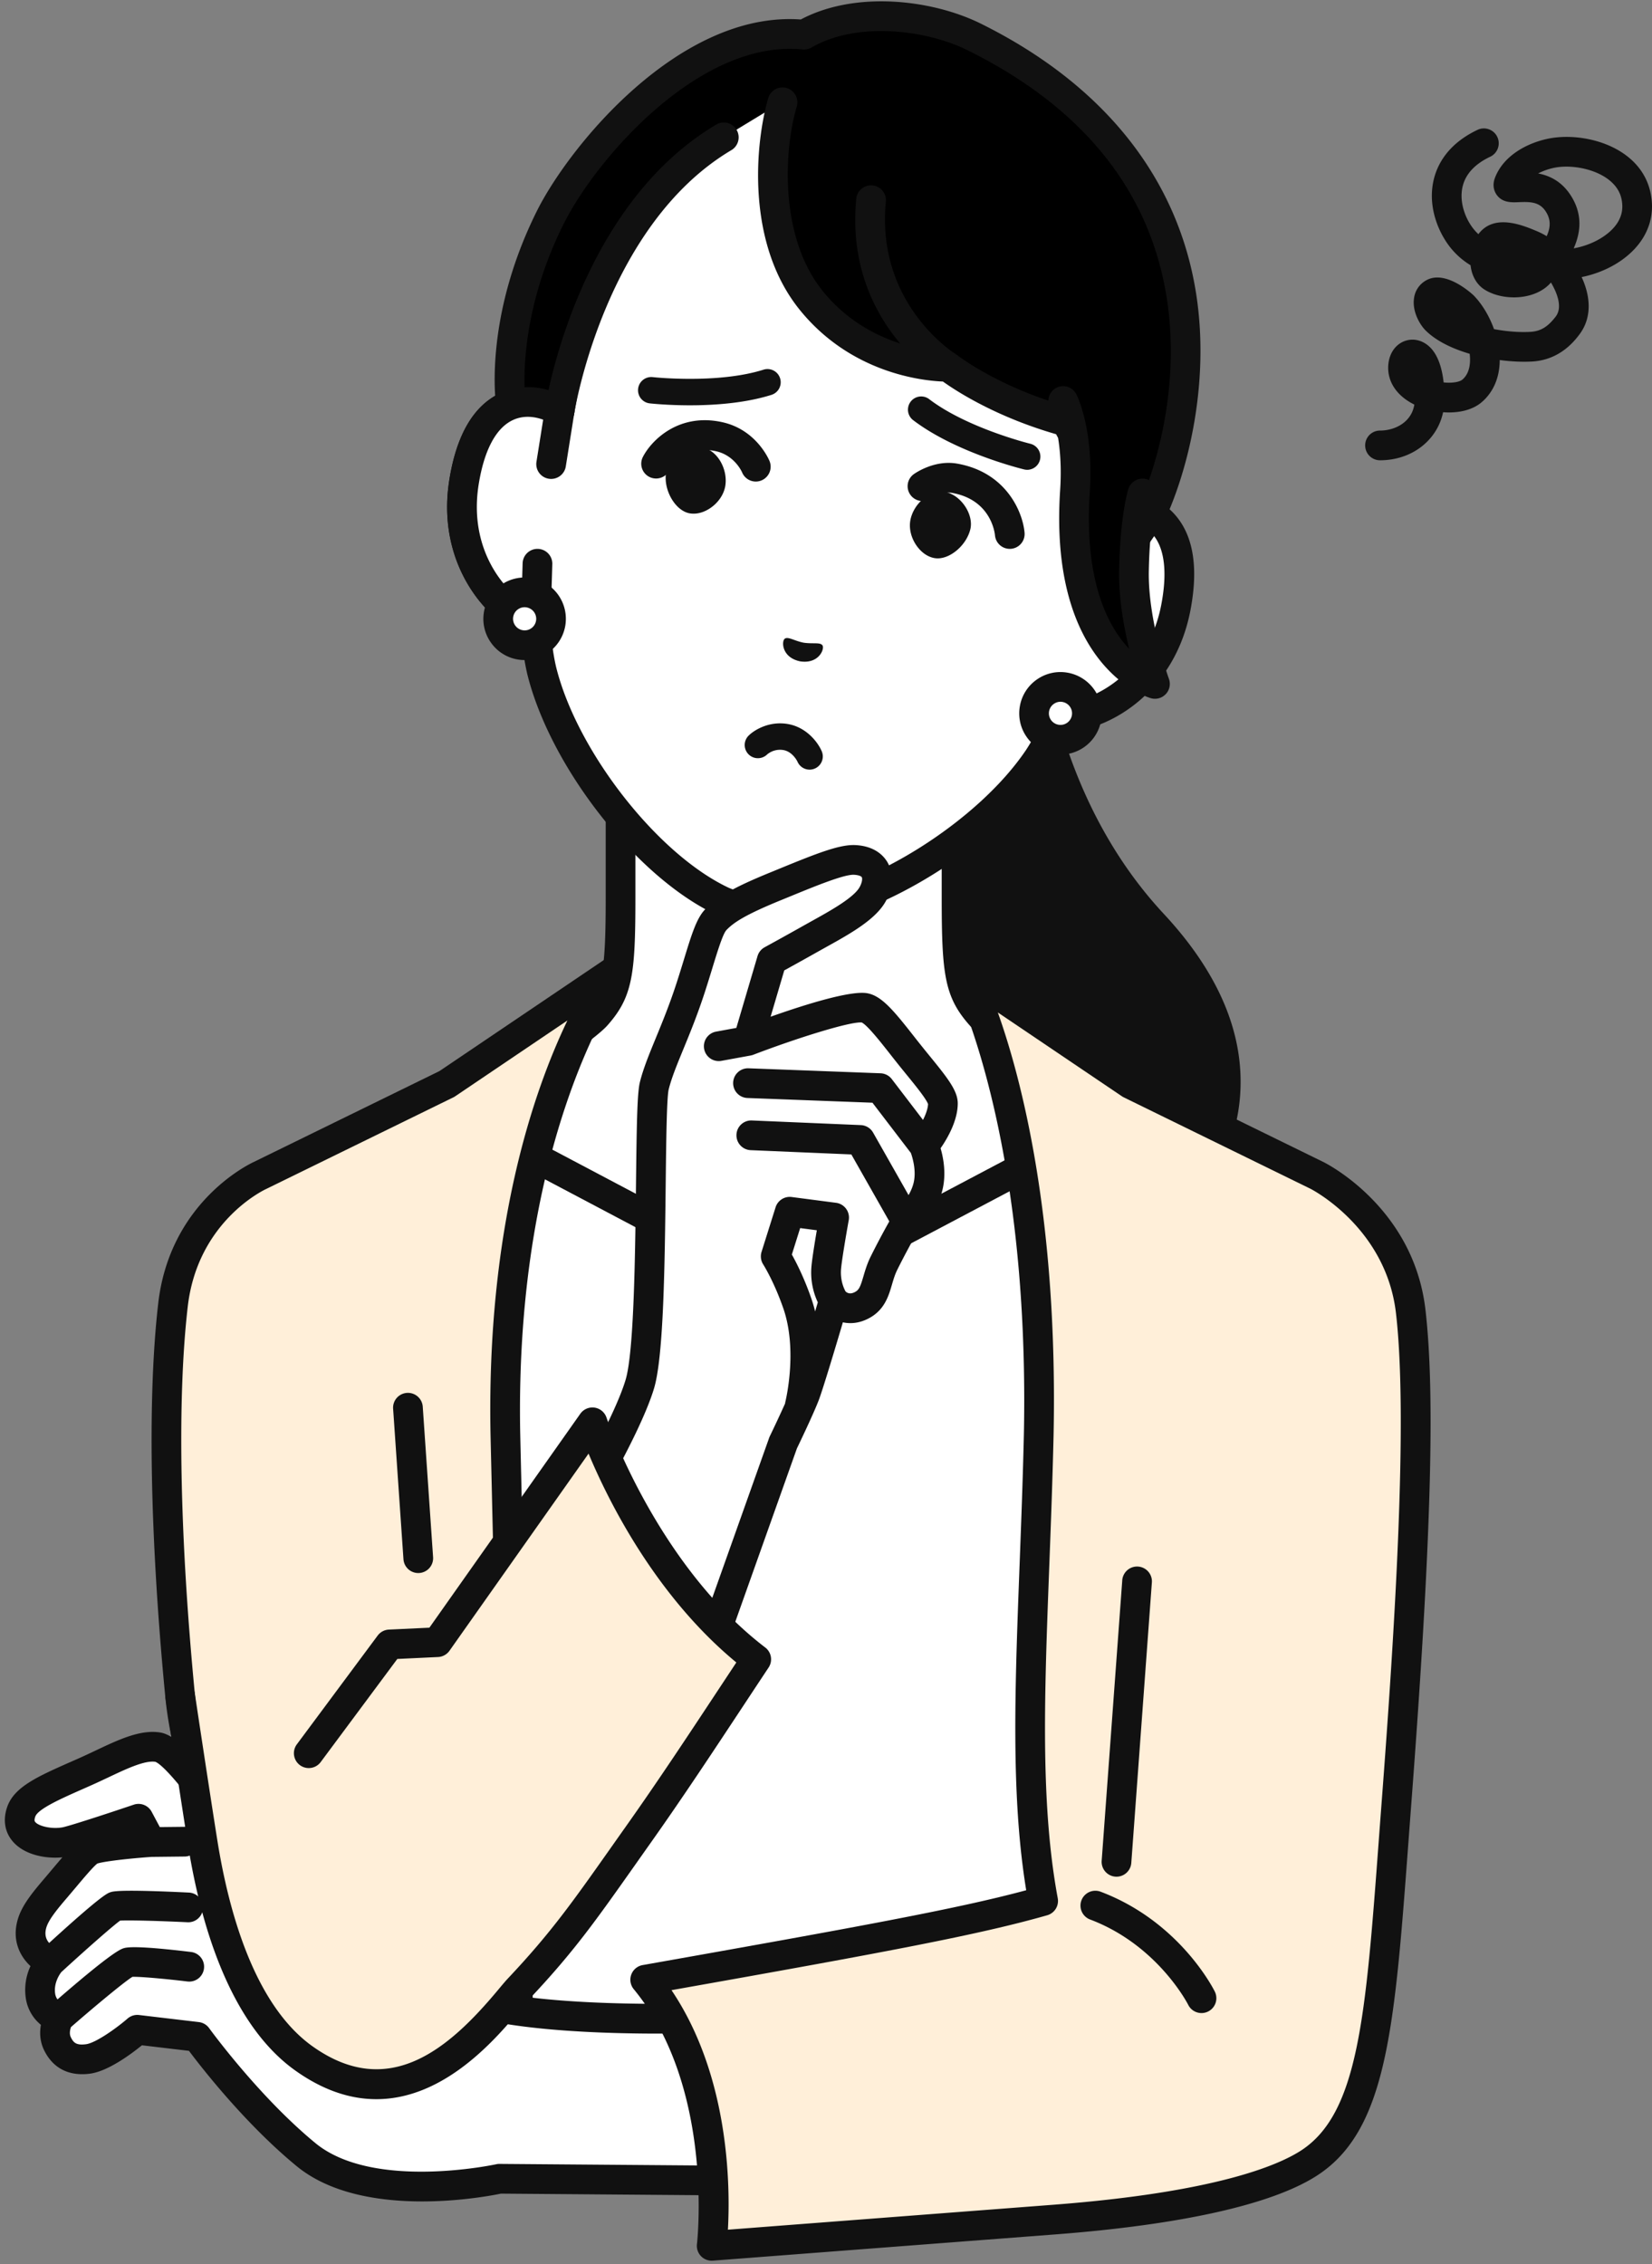
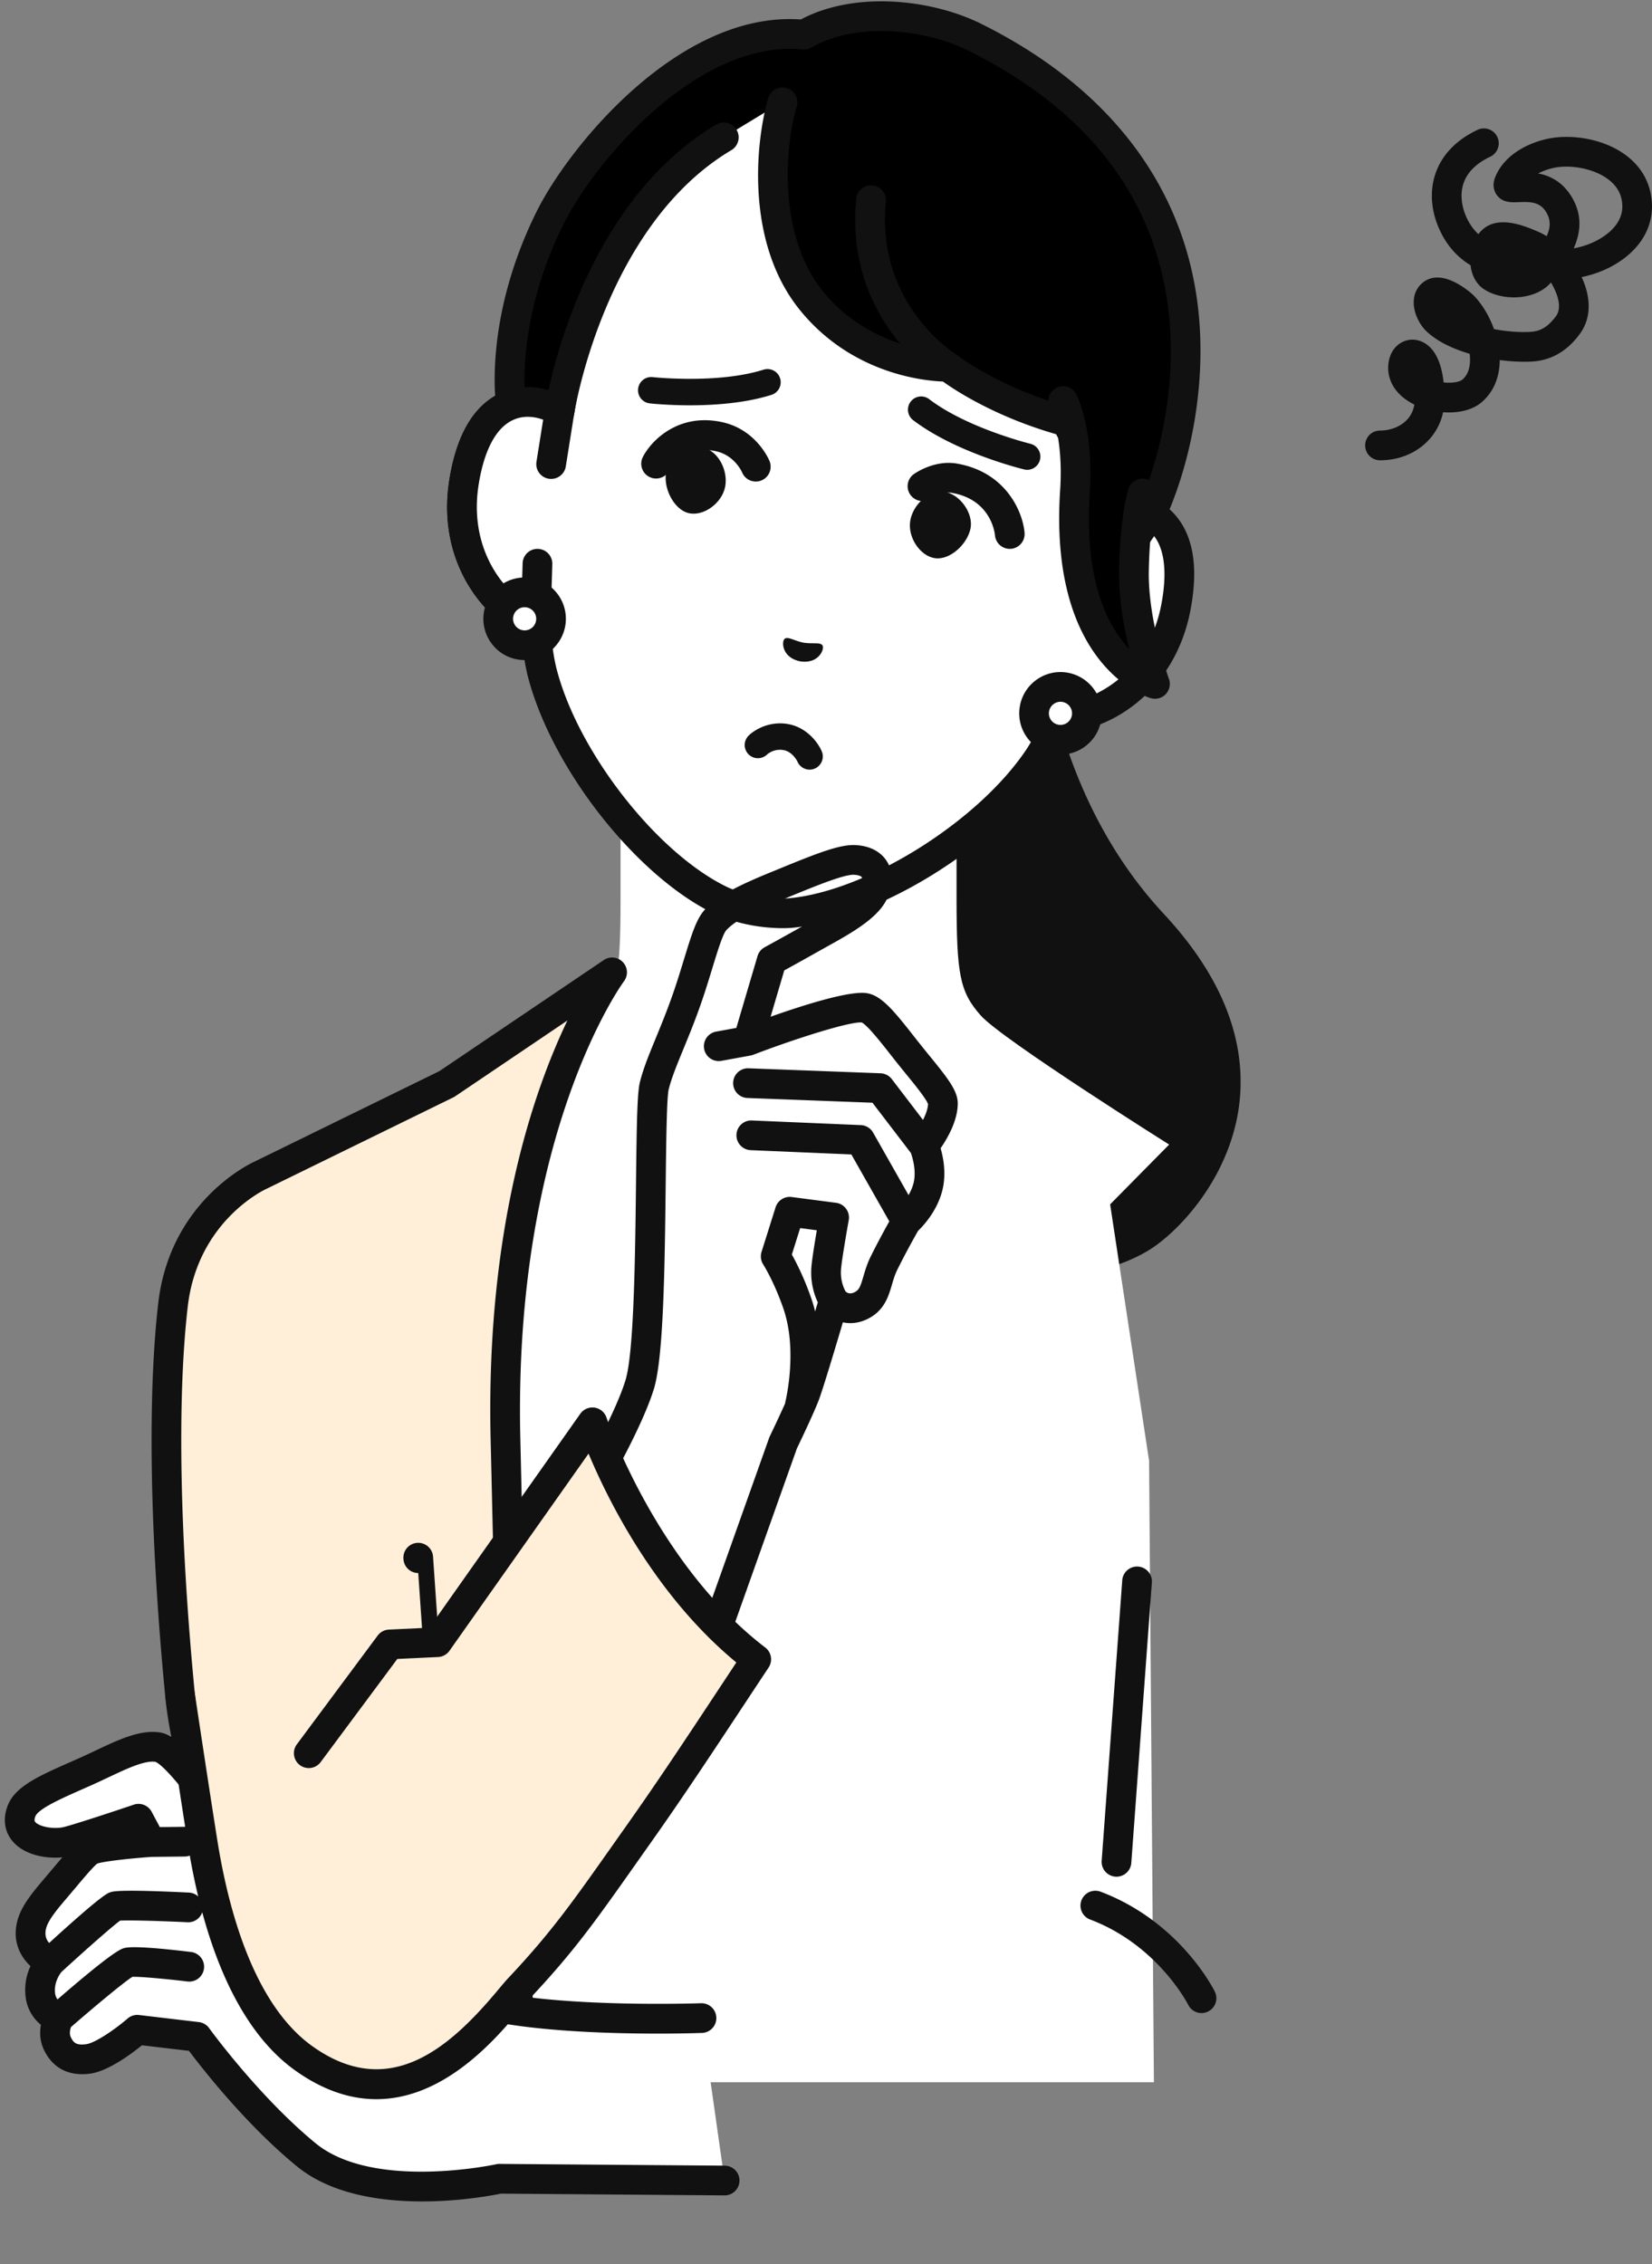
<svg xmlns="http://www.w3.org/2000/svg" width="170" height="233" fill="none">
  <rect width="100%" height="100%" fill="#808080" stroke="none" />
  <path d="M142.011 47.363a1.528 1.528 0 010-3.058c1.614 0 3.261-.916 3.531-2.674a12.075 12.075 0 01-.072-.036c-1.784-.905-2.735-2.377-2.608-4.04.094-1.23.787-2.188 1.808-2.502.978-.3 2.03.07 2.746.97.688.864 1.008 2.111 1.141 3.33.871.09 1.643-.044 1.932-.292.481-.413.743-1.033.781-1.841.012-.268 0-.541-.032-.815-1.764-.518-3.417-1.299-4.526-2.392-.592-.583-1.402-1.95-1.203-3.321a2.467 2.467 0 011.303-1.872c2.052-1.096 4.82 1.563 4.847 1.59.888.918 1.613 2.15 2.082 3.458 1.313.246 2.655.348 3.77.279 1.034-.064 1.783-.522 2.587-1.581.621-.82.252-2.023-.168-2.888a8.132 8.132 0 00-.327-.608c-1.604 1.866-4.973 1.927-6.861.713-.788-.507-1.294-1.404-1.414-2.49a7.866 7.866 0 01-1.87-1.574c-1.28-1.47-2.562-4.202-1.958-7.062.338-1.603 1.411-3.827 4.598-5.32a1.53 1.53 0 011.296 2.77c-1.644.77-2.621 1.84-2.904 3.181-.347 1.647.389 3.407 1.272 4.422.119.137.243.265.373.386.169-.228.361-.428.572-.593 1.667-1.305 4.137-.267 5.464.291.34.143.671.313.991.509.418-.93.424-1.702-.06-2.487-.632-1.026-1.557-1.067-2.797-1.014-.751.033-1.689.074-2.283-.748-.167-.23-.519-.861-.189-1.736.912-2.417 3.532-3.695 5.679-4.085 3.62-.658 9.211.868 10.301 5.444.417 1.754.134 3.46-.82 4.937-1.231 1.906-3.556 3.357-6.233 3.898 1.037 2.247.958 4.337-.228 5.902-.489.645-1.978 2.609-4.833 2.785-.944.058-2.12.015-3.369-.15 0 .105-.003.209-.007.311-.077 1.66-.714 3.051-1.844 4.022-1 .858-2.492 1.149-3.976 1.036-.605 2.889-3.209 4.945-6.492 4.945zm16.274-29.515c1.169.22 2.468.82 3.418 2.363 1.179 1.912.948 3.75.239 5.344l.128-.024c1.865-.357 3.576-1.369 4.357-2.578.504-.78.639-1.62.413-2.567-.61-2.561-4.424-3.573-6.781-3.145a6.43 6.43 0 00-1.774.607zm-53.13 39.35h-9.583l1.777 73.163s14.562 1.195 20.871-3.562c4.806-3.624 14.885-16.176.426-31.713-14.718-15.815-13.491-37.888-13.491-37.888z" fill="#111" />
  <path d="M101.393 132.028c-2.343 0-3.97-.127-4.168-.143a1.529 1.529 0 01.249-3.048c.14.012 14.059 1.09 19.827-3.259 3.023-2.28 6.734-7.01 7.246-12.842.483-5.497-1.878-11.085-7.018-16.608-12.844-13.8-13.919-31.913-13.932-37.401h-8.024a1.528 1.528 0 010-3.058h9.583a1.526 1.526 0 011.526 1.614c-.012.213-1 21.63 13.083 36.761 5.755 6.184 8.388 12.563 7.827 18.96-.6 6.832-4.928 12.359-8.452 15.016-4.554 3.434-12.766 4.008-17.747 4.008z" fill="#111" />
  <path d="M100.934 104.507c-2.175-2.451-2.5-4.219-2.5-12.16V76.662L81.146 86.856 63.858 76.662v15.685c0 7.941-.325 9.709-2.5 12.16-2.176 2.45-19.377 13.27-19.377 13.27l25.095 25.427h28.14l25.095-25.427s-17.201-10.82-19.377-13.27z" fill="#fff" />
-   <path d="M67.077 144.733c-.394 0-.788-.152-1.087-.455l-25.095-25.427a1.53 1.53 0 01.273-2.369c6.58-4.138 17.569-11.325 19.048-12.991 1.741-1.961 2.115-3.137 2.115-11.144V76.662a1.53 1.53 0 012.304-1.318l16.512 9.737 16.512-9.737a1.527 1.527 0 012.304 1.318v15.685c0 8.007.373 9.183 2.115 11.144 1.479 1.666 12.468 8.853 19.047 12.991a1.53 1.53 0 01.274 2.369l-25.095 25.427a1.527 1.527 0 11-2.175-2.149l23.761-24.075c-4.505-2.861-16.175-10.367-18.097-12.532-2.603-2.932-2.886-5.259-2.886-13.175v-13.01l-14.984 8.836a1.527 1.527 0 01-1.552 0l-14.984-8.835v13.01c0 7.915-.284 10.242-2.886 13.174-1.923 2.165-13.593 9.671-18.098 12.532l23.761 24.075a1.53 1.53 0 01-1.087 2.604z" fill="#111" />
  <path d="M44.047 150.314l5.21-34.293 28.573 15.101h6.634l28.574-15.101 5.209 34.293.497 63.952H43.55l.497-63.952z" fill="#fff" />
-   <path d="M118.745 215.794H43.551a1.524 1.524 0 01-1.528-1.541l.497-63.951c0-.073.006-.146.017-.218l5.21-34.293a1.527 1.527 0 012.224-1.122l28.239 14.924h5.876l28.239-14.924a1.525 1.525 0 012.224 1.122l5.21 34.293c.011.072.017.145.017.218l.497 63.951a1.529 1.529 0 01-1.528 1.541zm-73.654-3.058h72.114l-.484-62.301-4.87-32.057-26.672 14.096a1.53 1.53 0 01-.714.177h-6.634a1.53 1.53 0 01-.714-.177l-26.672-14.096-4.87 32.057-.484 62.301z" fill="#111" />
  <path d="M53.545 218.062s-.56-28.863-1.536-70.341c-.668-32.216 10.975-47.66 10.975-47.66l-16.997 11.483-19.204 9.4s-7.848 3.549-8.98 13.327c-1.131 9.778-.816 24.155.723 40.146 1.54 15.992 14.815 33.246 14.815 33.246v.002l20.204 10.397z" fill="#FFEFD9" />
  <path d="M53.545 219.591c-.24 0-.48-.056-.7-.169l-20.203-10.397a1.532 1.532 0 01-.546-.473c-.913-1.196-13.552-17.994-15.091-33.989-1.582-16.437-1.838-30.809-.72-40.468 1.197-10.338 9.234-14.251 9.843-14.533l19.092-9.345 16.91-11.424a1.527 1.527 0 012.074 2.188c-.112.149-11.315 15.491-10.667 46.708.964 41.003 1.53 70.055 1.535 70.343a1.529 1.529 0 01-1.527 1.559zm-19.191-13.124l17.612 9.063c-.159-7.955-.684-33.747-1.485-67.773-.444-21.416 4.422-35.487 7.909-42.748l-11.548 7.801c-.059.04-.12.076-.184.107l-19.204 9.4a.73.73 0 01-.042.02c-.284.131-7.078 3.36-8.091 12.11-1.094 9.451-.836 23.594.726 39.823 1.378 14.324 12.664 29.984 14.307 32.197z" fill="#111" />
-   <path d="M43.04 161.868a1.528 1.528 0 01-1.522-1.424l-1.06-15.431a1.529 1.529 0 113.049-.21l1.06 15.431a1.528 1.528 0 01-1.526 1.634z" fill="#111" />
+   <path d="M43.04 161.868a1.528 1.528 0 01-1.522-1.424a1.529 1.529 0 113.049-.21l1.06 15.431a1.528 1.528 0 01-1.526 1.634z" fill="#111" />
  <path d="M47.296 205.514c-7.124-2.798-19.858-14.165-19.858-14.165l-4.584-4.188s-4.567-7.021-6.58-7.371c-1.952-.338-4.558 1.207-7.443 2.494-3.443 1.537-6.085 2.564-6.64 4.134-.943 2.663 2.422 3.496 4.507 3.123 1.045-.187 7.559-2.39 7.559-2.39l1.274 2.398s-5.046.344-6.166.828c-.589.254-1.83 1.783-3.142 3.338-1.186 1.406-2.455 2.789-2.883 4.081-.962 2.908 1.867 4.074 1.867 4.074s-1.339 1.465-1.044 3.493c.263 1.807 1.876 2.3 1.876 2.3s-.769 1.38-.104 2.683c.432.848 1.198 1.772 3.12 1.522 1.921-.251 5.073-3.003 5.073-3.003l6.154.728s5.128 7.118 11.206 12.117c6.61 5.437 19.904 2.486 19.904 2.486l23.17.182-2.371-16.715s-17.77.648-24.895-2.149z" fill="#fff" />
  <path d="M74.573 222.849l-23.169-.181a1.385 1.385 0 00-.342.036c-.126.027-12.652 2.72-18.603-2.175-5.847-4.809-10.887-11.761-10.937-11.83a1.525 1.525 0 00-1.06-.624l-6.154-.728a1.529 1.529 0 00-1.183.366c-1.134.987-3.274 2.509-4.268 2.639-1.05.137-1.3-.189-1.561-.701-.187-.367-.078-.816.007-1.061 2.524-2.198 5.486-4.654 6.323-5.171.792-.032 3.467.212 5.664.478a1.528 1.528 0 00.367-3.036c-3.8-.46-6.102-.598-6.842-.41-.341.086-1.121.286-6.898 5.292a1.334 1.334 0 01-.242-.6c-.164-1.131.502-2.042.635-2.211 2.385-2.189 5.223-4.698 6.05-5.297.933-.06 4.192.034 6.932.167.85.044 1.56-.61 1.6-1.453a1.528 1.528 0 00-1.452-1.601c-7.146-.347-7.804-.127-8.085-.033-.301.101-.915.309-6.297 5.218-.313-.353-.522-.885-.267-1.656.283-.855 1.242-1.981 2.17-3.069l.837-.99c.77-.918 1.82-2.165 2.217-2.454.652-.227 3.36-.534 5.58-.687l3.454-.038a1.53 1.53 0 00-.017-3.058h-.017l-2.57.028-.84-1.576a1.528 1.528 0 00-1.837-.731c-3.15 1.066-6.755 2.23-7.339 2.334-1.144.204-2.444-.126-2.8-.546-.049-.057-.139-.164.002-.561.283-.799 2.712-1.872 4.855-2.819l.967-.429c.583-.26 1.155-.531 1.713-.794 1.832-.867 3.726-1.763 4.818-1.595.867.326 3.468 3.443 5.59 6.703.07.108.154.208.25.295l4.598 4.2c.528.472 13.021 11.583 20.316 14.447 7.337 2.881 24.77 2.281 25.508 2.254a1.529 1.529 0 00-.11-3.056c-.176.006-17.536.604-24.281-2.044-6.787-2.665-19.274-13.771-19.386-13.871l-4.442-4.058c-1.865-2.848-5.214-7.483-7.492-7.878-2.043-.354-4.293.711-6.675 1.838-.538.254-1.09.515-1.651.766-.327.146-.647.287-.958.424-3.354 1.483-5.778 2.554-6.5 4.596-.47 1.325-.275 2.59.548 3.56 1.182 1.395 3.37 1.821 5.117 1.653-.289.335-.606.711-.958 1.129l-.822.974c-1.119 1.312-2.275 2.669-2.746 4.092-.731 2.209.105 3.934 1.247 4.998a5.807 5.807 0 00-.486 3.269 4.342 4.342 0 001.56 2.775c-.137.752-.132 1.713.363 2.683 1.168 2.289 3.189 2.537 4.678 2.343 1.862-.243 4.24-2.015 5.354-2.922l4.84.572c1.344 1.791 5.824 7.541 11.072 11.857 3.517 2.893 8.608 3.638 12.922 3.638 3.973 0 7.287-.632 8.107-.802l23.003.18h.012a1.529 1.529 0 00.011-3.058z" fill="#111" />
-   <path d="M107.344 195.611c-.683-3.688-1.052-7.568-1.22-11.682-.423-10.37.435-22.221.764-36.209.668-32.215-7.58-47.66-7.58-47.66l16.998 11.483 19.204 9.4s8.527 4.229 9.659 14.007c1.132 9.777.273 27.698-1.466 50.594-1.604 21.111-1.988 32.517-9.018 37.048-3.88 2.501-12.343 4.746-26.192 5.805-17.548 1.343-35.256 2.702-35.256 2.702s2.02-16.615-6.842-27.384c24.459-4.333 33.906-6.09 40.949-8.104z" fill="#FFEFD9" />
-   <path d="M73.237 232.628a1.526 1.526 0 01-1.516-1.714c.019-.158 1.825-16.105-6.505-26.226a1.53 1.53 0 01.913-2.478c22.53-3.991 32.486-5.819 39.473-7.702-.516-3.164-.845-6.62-1.004-10.516-.284-6.982-.001-14.431.327-23.058.161-4.232.327-8.608.436-13.249.65-31.345-7.32-46.755-7.4-46.907a1.53 1.53 0 01.327-1.854 1.526 1.526 0 011.876-.131l16.91 11.423 19.108 9.354c.386.191 9.292 4.722 10.505 15.204 1.018 8.792.581 24.01-1.46 50.886-.104 1.37-.203 2.699-.299 3.988-1.42 19.074-2.202 29.581-9.414 34.23-4.591 2.958-13.894 5.049-26.904 6.044-17.548 1.343-35.256 2.702-35.256 2.702a1.524 1.524 0 01-.117.004zM69.1 204.789c5.99 8.895 6.05 20.241 5.806 24.649 4.917-.378 19.247-1.477 33.472-2.565 16.632-1.273 23.104-4.034 25.482-5.566 5.933-3.824 6.674-13.792 8.021-31.886.096-1.291.195-2.621.3-3.993 1.345-17.715 2.729-39.443 1.472-50.302-1.025-8.85-8.742-12.774-8.82-12.812l-19.197-9.398a1.45 1.45 0 01-.183-.106l-12.77-8.627c2.454 6.894 6.198 21.212 5.734 43.569-.109 4.668-.276 9.055-.437 13.298-.326 8.562-.607 15.956-.328 22.817.177 4.324.568 8.074 1.196 11.466a1.53 1.53 0 01-1.082 1.749c-6.964 1.99-16.331 3.745-38.666 7.707z" fill="#111" />
  <path d="M114.894 193.114a1.529 1.529 0 01-1.525-1.641l2.113-28.793a1.529 1.529 0 113.047.224l-2.112 28.793a1.53 1.53 0 01-1.523 1.417zm8.749 14.033a1.53 1.53 0 01-1.372-.853c-.028-.058-3.139-6.152-10.093-8.775a1.528 1.528 0 111.078-2.861c8.117 3.062 11.611 9.989 11.756 10.282a1.53 1.53 0 01-1.369 2.207z" fill="#111" />
  <path d="M114.257 52.297l2.571-14.59a25.408 25.408 0 00-.952-12.583c-2.624-7.725-8.701-18.978-22.154-21.41l-.236-.042C80.013 1.354 70.456 9.848 65.35 16.209a25.404 25.404 0 00-5.196 11.498l-2.571 14.59c-2.928-1.742-8.363-1.904-9.834 7.318-1.304 8.167 3.831 13.572 7.368 14.662.087 1.618.276 3.218.616 4.675 2.247 9.165 10.8 20.113 18.593 23.778 0 0 1.394.644 3.412 1 2.018.357 3.548.228 3.548.228 8.576-.776 20.355-8.138 25.6-15.98.817-1.254 1.541-2.692 2.176-4.183 3.696.187 10.369-3.135 11.936-11.256 1.769-9.17-3.394-10.877-6.741-10.242z" fill="#fff" />
  <path d="M77.472 95.237c-2.188-.386-3.723-1.088-3.787-1.118-8.187-3.85-17.084-15.206-19.437-24.802a27.326 27.326 0 01-.591-3.969c-4.063-1.882-8.735-7.717-7.418-15.974.74-4.634 2.5-7.633 5.232-8.914 1.509-.706 3.258-.805 4.941-.324l2.237-12.694a27.004 27.004 0 015.51-12.19C68.945 9.287 79.156-.344 93.744 2.165c.038.007.083.017.123.027.042.004.087.01.125.017 14.566 2.634 20.869 15.18 23.329 22.424a27.01 27.01 0 011.011 13.34l-2.237 12.693c1.747.123 3.356.815 4.532 1.996 2.13 2.138 2.759 5.559 1.87 10.167-1.585 8.21-7.969 12.094-12.43 12.472-.607 1.325-1.245 2.504-1.903 3.512-5.501 8.227-17.743 15.853-26.742 16.668-.08.007-1.762.142-3.95-.244zm-22.42-52.279c-.684-.12-1.486-.103-2.285.272-1.734.812-2.948 3.104-3.51 6.626-1.184 7.42 3.525 12.102 6.309 12.96a1.529 1.529 0 011.076 1.379c.09 1.665.285 3.15.578 4.41 2.124 8.659 10.422 19.294 17.756 22.742 0 0 1.25.565 3.027.878 1.776.314 3.145.21 3.159.21 8.055-.73 19.489-7.883 24.453-15.308.697-1.069 1.387-2.397 2.041-3.931a1.53 1.53 0 011.483-.928c2.909.147 8.934-2.64 10.358-10.019.676-3.502.318-6.071-1.033-7.428-1.373-1.378-3.349-1.13-3.922-1.021a1.529 1.529 0 01-1.79-1.768l2.571-14.59a23.94 23.94 0 00-.894-11.825c-2.742-8.07-8.607-18.161-20.98-20.399a1.611 1.611 0 01-.11-.024 1.596 1.596 0 01-.112-.015C80.836 3.047 71.875 10.522 66.54 17.167a23.94 23.94 0 00-4.883 10.806l-2.57 14.59a1.53 1.53 0 01-2.286 1.049 5.384 5.384 0 00-1.75-.654z" fill="#111" />
  <path d="M116.691 58.75c.024-1.353.089-2.52.173-3.511l1.601-2.322c3.981-8.608 10.386-34.926-18.194-49.106-4.624-2.295-12.318-3.27-17.53-.244-11.864-1.205-22.997 12.526-26.147 18.87-5.333 10.742-4.016 19.223-4.016 19.223l.972 5.47 4.033-4.832S60.67 22.29 74.537 14.102l6.005-3.643c-1.255 4.226-2.239 14.042 2.935 20.453 5.677 7.034 14.07 6.827 14.07 6.827s4.442 3.528 12.113 5.63c.058.034.324.507.699 1.216.256 1.486.423 3.468.26 5.938-1.131 17.154 8.234 19.854 8.234 19.854s-2.259-6.147-2.162-11.626z" fill="#000" />
  <path d="M123.088 30.217c-1.861-11.909-9.516-21.514-22.137-27.776C95.907-.06 88.009-.972 82.408 2.004c-12.546-.889-23.89 13.122-27.182 19.753-5.486 11.05-4.214 19.772-4.152 20.17l.972 5.47a1.529 1.529 0 002.678.713l4.032-4.831a1.53 1.53 0 00.337-.747c.03-.193 3.128-19.382 16.22-27.112a1.53 1.53 0 00-1.552-2.634c-13.35 7.882-17.066 25.765-17.616 28.85l-1.664 1.994-.394-2.213c-.05-.364-1.06-8.356 3.876-18.3 3.383-6.815 14.08-19.1 24.624-18.028.32.032.642-.038.921-.2 4.639-2.692 11.75-1.86 16.085.292 11.861 5.885 18.75 14.467 20.476 25.51 1.292 8.265-.66 16.483-2.936 21.467l-.474.687c.169 1.652.407 3.227.391 4.818l2.673-3.877a1.45 1.45 0 00.129-.226c2.488-5.38 4.644-14.336 3.236-23.343z" fill="#111" />
  <path d="M120.288 69.85c-.022-.059-2.159-5.954-2.069-11.072.091-5.12.791-7.474.796-7.491a1.529 1.529 0 10-2.915-.919c-.034.109-.836 2.72-.936 8.356-.05 2.814.476 5.755 1.033 8.043-2.198-2.323-4.656-6.999-4.053-16.143.429-6.491-1.317-9.927-1.391-10.07a1.523 1.523 0 00-2.048-.65 1.524 1.524 0 00-.823 1.323c-5.91-1.983-9.348-4.657-9.384-4.686-.031-.025-.066-.043-.1-.066-.02-.013-.037-.03-.058-.044-.082-.05-8.207-5.107-7.182-15.684a1.527 1.527 0 10-3.042-.294c-.675 6.966 1.976 11.874 4.517 14.893-2.502-.807-5.525-2.37-7.967-5.395-4.462-5.529-4.034-14.425-2.658-19.056a1.53 1.53 0 00-2.93-.871c-1.342 4.517-2.398 14.898 3.21 21.848 5.287 6.55 12.662 7.308 14.743 7.388 1.29.926 5.368 3.608 11.646 5.42l.207.384c.219 1.355.357 3.14.211 5.359-1.199 18.173 8.905 21.3 9.335 21.423a1.53 1.53 0 001.858-1.996z" fill="#111" />
  <path d="M56.715 47.752l.868-5.454c-2.928-1.743-8.363-1.905-9.834 7.317-1.304 8.168 3.831 13.573 7.368 14.662l.192-6.27 1.406-10.255z" fill="#fff" />
  <path d="M54.851 65.783a1.593 1.593 0 01-.184-.044c-4.243-1.307-9.856-7.412-8.428-16.365.74-4.634 2.5-7.633 5.232-8.914 2.107-.986 4.683-.791 6.893.524.538.32.826.936.728 1.554l-.868 5.455a1.528 1.528 0 01-1.75 1.27 1.522 1.522 0 01-1.268-1.75l.688-4.327c-.803-.291-1.967-.5-3.127.044-1.734.812-2.948 3.104-3.51 6.626-.94 5.888 1.831 10.052 4.406 11.949l.118-3.844a1.528 1.528 0 113.055.093l-.192 6.27a1.53 1.53 0 01-1.793 1.46z" fill="#111" />
  <path d="M111.805 73.877a2.717 2.717 0 11-5.35-.948 2.717 2.717 0 115.35.948z" fill="#fff" />
  <path d="M108.393 77.586h-.003a4.215 4.215 0 01-2.738-1.749 4.219 4.219 0 01-.701-3.174 4.221 4.221 0 011.747-2.74 4.215 4.215 0 013.169-.702h.003a4.252 4.252 0 013.44 4.923 4.25 4.25 0 01-4.917 3.442zm.944-5.354a1.18 1.18 0 00-.888.197 1.187 1.187 0 00.475 2.146 1.19 1.19 0 001.377-.964 1.19 1.19 0 00-.963-1.378h-.001z" fill="#111" />
  <path d="M56.66 64.148a2.717 2.717 0 11-5.35-.948 2.717 2.717 0 115.35.948z" fill="#fff" />
  <path d="M53.25 67.857h-.004a4.216 4.216 0 01-2.739-1.75 4.221 4.221 0 01-.7-3.173 4.22 4.22 0 011.747-2.74 4.215 4.215 0 013.169-.703h.003a4.252 4.252 0 013.44 4.924 4.25 4.25 0 01-4.917 3.442zm.942-5.354a1.18 1.18 0 00-.887.196 1.189 1.189 0 00-.293 1.657 1.19 1.19 0 101.181-1.852v-.001zm16.8-20.797c-2.298 0-3.984-.183-4.126-.198a1.359 1.359 0 01.3-2.702c.068.008 6.699.72 11.405-.766a1.358 1.358 0 11.817 2.592c-2.73.862-5.918 1.074-8.396 1.074zm34.717 6.638c-.106 0-.214-.013-.322-.039-.287-.07-7.092-1.748-11.467-5.108a1.36 1.36 0 011.654-2.156c3.915 3.006 10.389 4.607 10.454 4.623a1.36 1.36 0 01-.319 2.68zM83.313 79.197a1.358 1.358 0 01-1.249-.823s-.479-1.022-1.442-1.19a2.074 2.074 0 00-1.674.445 1.358 1.358 0 11-1.91-1.933c.606-.6 2.141-1.526 4.054-1.19 1.937.34 3.091 1.917 3.468 2.795a1.36 1.36 0 01-1.247 1.896zm1.331-12.775c-.214-.36-1-.142-1.958-.29-.95-.19-1.615-.665-1.939-.4-.334.272-.297 1.937 1.599 2.323 1.912.288 2.518-1.262 2.298-1.633zm-14.78-19.708c.756-.543 1.63-.786 2.4-.667.598.092 1.17.467 1.62 1.053.627.818.915 1.933.751 2.91-.15.895-.749 1.76-1.601 2.313-.666.432-1.385.61-2.033.504a2.225 2.225 0 01-.067-.012c-1.416-.277-2.612-2.282-2.415-4.047.082-.74.585-1.508 1.345-2.054z" fill="#111" />
  <path d="M77.776 49.552a1.528 1.528 0 01-1.41-.941c-.042-.097-.79-1.755-2.678-2.177-3.26-.728-4.669 1.713-4.819 1.993a1.534 1.534 0 01-2.058.642 1.523 1.523 0 01-.658-2.043c.856-1.68 3.671-4.59 8.201-3.577 3.493.781 4.784 3.866 4.837 3.997a1.53 1.53 0 01-1.415 2.106zm21.516 2.516c-.525-.77-1.264-1.297-2.027-1.448-.594-.12-1.26.038-1.883.434-.869.555-1.52 1.504-1.7 2.478-.165.893.102 1.91.714 2.722.478.634 1.092 1.047 1.737 1.169l.068.011c1.425.224 3.234-1.25 3.653-2.976.175-.724-.035-1.617-.562-2.39z" fill="#111" />
  <path d="M103.909 56.479a1.528 1.528 0 01-1.521-1.403c-.037-.361-.478-3.661-4.417-4.356-.88-.156-1.864.356-2.168.566a1.533 1.533 0 01-2.124-.376 1.524 1.524 0 01.358-2.12c.215-.153 2.167-1.487 4.465-1.082 5.091.898 6.76 5.047 6.931 7.116a1.528 1.528 0 01-1.524 1.655z" fill="#111" />
-   <path d="M93.544 108.467c-1.772-2.226-3.46-4.571-4.573-4.757-2.173-.362-11.998 3.398-11.998 3.398l2.445-8.29s2.008-1.098 4.18-2.322c2.23-1.258 5.309-2.82 6.214-4.497.906-1.676.447-3.397-1.862-3.51-1.484-.074-4.596 1.269-8.144 2.717-3.739 1.527-5.181 2.42-6.157 3.444-.824.863-1.416 3.403-2.558 6.931-1.492 4.611-3.124 7.584-3.761 10.148s.045 25.642-1.494 30.716c-1.54 5.074-7.627 14.918-7.627 14.918l14.387 13.591 7.999-22.5s1.625-3.359 2.219-4.888c.549-1.412 2.988-9.729 2.988-9.729s1.087 1.337 2.784.521c1.698-.815 1.466-2.521 2.377-4.372a84.397 84.397 0 012.31-4.303s1.663-1.439 2.207-3.523c.543-2.084-.397-4.27-.397-4.27s1.947-2.356 1.947-4.349c0-.972-1.8-2.955-3.486-5.074z" fill="#fff" />
  <path d="M98.558 113.541c0-1.276-.989-2.548-2.885-4.873a118.887 118.887 0 01-1.647-2.058c-2.08-2.651-3.33-4.162-4.804-4.408-1.763-.294-6.556 1.229-9.923 2.421l1.406-4.768c.75-.413 2.165-1.194 3.643-2.028l.766-.427c2.356-1.309 5.026-2.792 6.042-4.674.753-1.394.822-2.839.189-3.964-.355-.629-1.257-1.7-3.32-1.801-1.614-.08-3.925.832-7.87 2.45l-.926.38c-3.698 1.51-5.447 2.504-6.686 3.803-.868.91-1.378 2.576-2.15 5.097-.226.739-.474 1.548-.756 2.419-.722 2.229-1.477 4.067-2.143 5.688-.697 1.696-1.299 3.16-1.647 4.562-.279 1.122-.329 4.353-.399 10.444-.084 7.306-.2 17.312-1.075 20.196-1.463 4.825-7.404 14.462-7.464 14.559a1.529 1.529 0 002.6 1.608c.252-.408 6.21-10.073 7.789-15.278 1.001-3.302 1.11-12.731 1.206-21.05.048-4.178.103-8.913.309-9.741.294-1.184.856-2.553 1.507-4.136.688-1.673 1.467-3.568 2.225-5.91.287-.887.54-1.712.77-2.465.501-1.638 1.07-3.495 1.439-3.882.757-.793 1.963-1.586 5.63-3.083l.93-.381c2.6-1.067 5.545-2.273 6.56-2.226.473.023.75.145.808.249.066.115.065.491-.214 1.008-.592 1.096-3.046 2.46-4.837 3.454l-.783.437c-2.138 1.206-4.142 2.301-4.162 2.312a1.529 1.529 0 00-.733.91l-2.18 7.388-2.098.384a1.529 1.529 0 00.55 3.008l3.023-.553.024-.007c.083-.017.166-.038.247-.069 4.46-1.706 9.95-3.429 11.157-3.323.591.285 2.005 2.086 2.946 3.285.24.306.483.615.727.921.319.401.642.797.956 1.183.807.989 2.016 2.471 2.196 3.011-.02.481-.235 1.066-.518 1.629l-3.212-4.201a1.528 1.528 0 00-1.156-.599l-13.584-.513a1.529 1.529 0 00-.116 3.056l12.866.486 3.955 5.173c.163.458.595 1.863.265 3.13-.115.439-.3.845-.506 1.204l-3.648-6.432a1.527 1.527 0 00-1.264-.772l-11.205-.476a1.521 1.521 0 00-1.592 1.463 1.529 1.529 0 001.462 1.592l10.36.44 3.907 6.889a80.826 80.826 0 00-1.922 3.628c-.364.738-.564 1.422-.742 2.026-.326 1.113-.46 1.42-.926 1.643-.36.174-.666.142-.913-.089-.14-.248-.58-1.141-.459-2.369.13-1.316.78-4.927.787-4.963a1.531 1.531 0 00-1.307-1.788l-4.568-.596a1.529 1.529 0 00-1.654 1.058l-1.445 4.593a1.54 1.54 0 00.174 1.289c.011.017 1.091 1.711 2.061 4.498 1.528 4.389.22 9.63.207 9.682-.012.045-.013.089-.02.133a144.676 144.676 0 01-1.568 3.36c-.025.05-.046.102-.065.154l-7.998 22.501a1.53 1.53 0 002.879 1.025l7.97-22.423c.253-.523 1.666-3.467 2.232-4.924.412-1.06 1.737-5.48 2.499-8.052.727.158 1.582.114 2.51-.331 1.744-.838 2.183-2.336 2.537-3.539.156-.532.303-1.035.55-1.536a82.714 82.714 0 012.147-4.016c.55-.527 1.935-2.019 2.477-4.1.446-1.71.123-3.397-.166-4.389.686-.987 1.766-2.826 1.766-4.616zm-16.217 12.831l1.715.224c-.205 1.202-.462 2.786-.544 3.625a7.22 7.22 0 00.645 3.792l-.276.935c-.11-.45-.24-.898-.394-1.342-.742-2.132-1.543-3.696-2.001-4.513l.855-2.721z" fill="#111" />
  <path d="M60.965 146.359l-15.96 22.624-4.915.231-8.317 11.193-13.247-5.99s1.366 9.123 2.319 15.132c1.508 9.512 4.73 18.22 10.45 22.28 11.325 8.038 19.736-4.705 22.116-7.231 4.977-5.282 7.156-8.584 12.288-15.832 4.087-5.774 7.894-11.646 12.122-18.022-11.72-8.959-16.856-24.385-16.856-24.385z" fill="#FFEFD9" />
  <path d="M38.73 216.008c-2.56 0-5.349-.824-8.318-2.931-6.877-4.881-9.818-15.359-11.075-23.289a2278.693 2278.693 0 01-2.321-15.144 1.529 1.529 0 013.022-.454c.014.092 1.376 9.186 2.317 15.119 1.165 7.35 3.815 17.008 9.825 21.273 7.87 5.586 14.053.2 19.063-5.806.427-.512.764-.916 1.057-1.227 4.371-4.639 6.584-7.776 10.602-13.471.488-.692 1.002-1.422 1.55-2.196 3.246-4.585 6.32-9.239 9.573-14.167l1.748-2.646c-8.383-6.918-13.227-16.757-15.207-21.492l-14.312 20.288a1.527 1.527 0 01-1.177.645l-4.191.198L33 181.32a1.528 1.528 0 11-2.453-1.825l8.317-11.193a1.528 1.528 0 011.154-.615l4.169-.196 15.53-22.014a1.53 1.53 0 011.47-.631 1.53 1.53 0 011.227 1.03c.05.149 5.14 15.096 16.334 23.654.64.488.79 1.389.346 2.06a2473.93 2473.93 0 00-2.52 3.811c-3.268 4.949-6.355 9.624-9.629 14.248-.547.773-1.06 1.502-1.547 2.192-4.099 5.809-6.356 9.009-10.876 13.806-.229.243-.556.635-.934 1.088-2.403 2.881-7.734 9.273-14.86 9.273z" fill="#111" />
</svg>